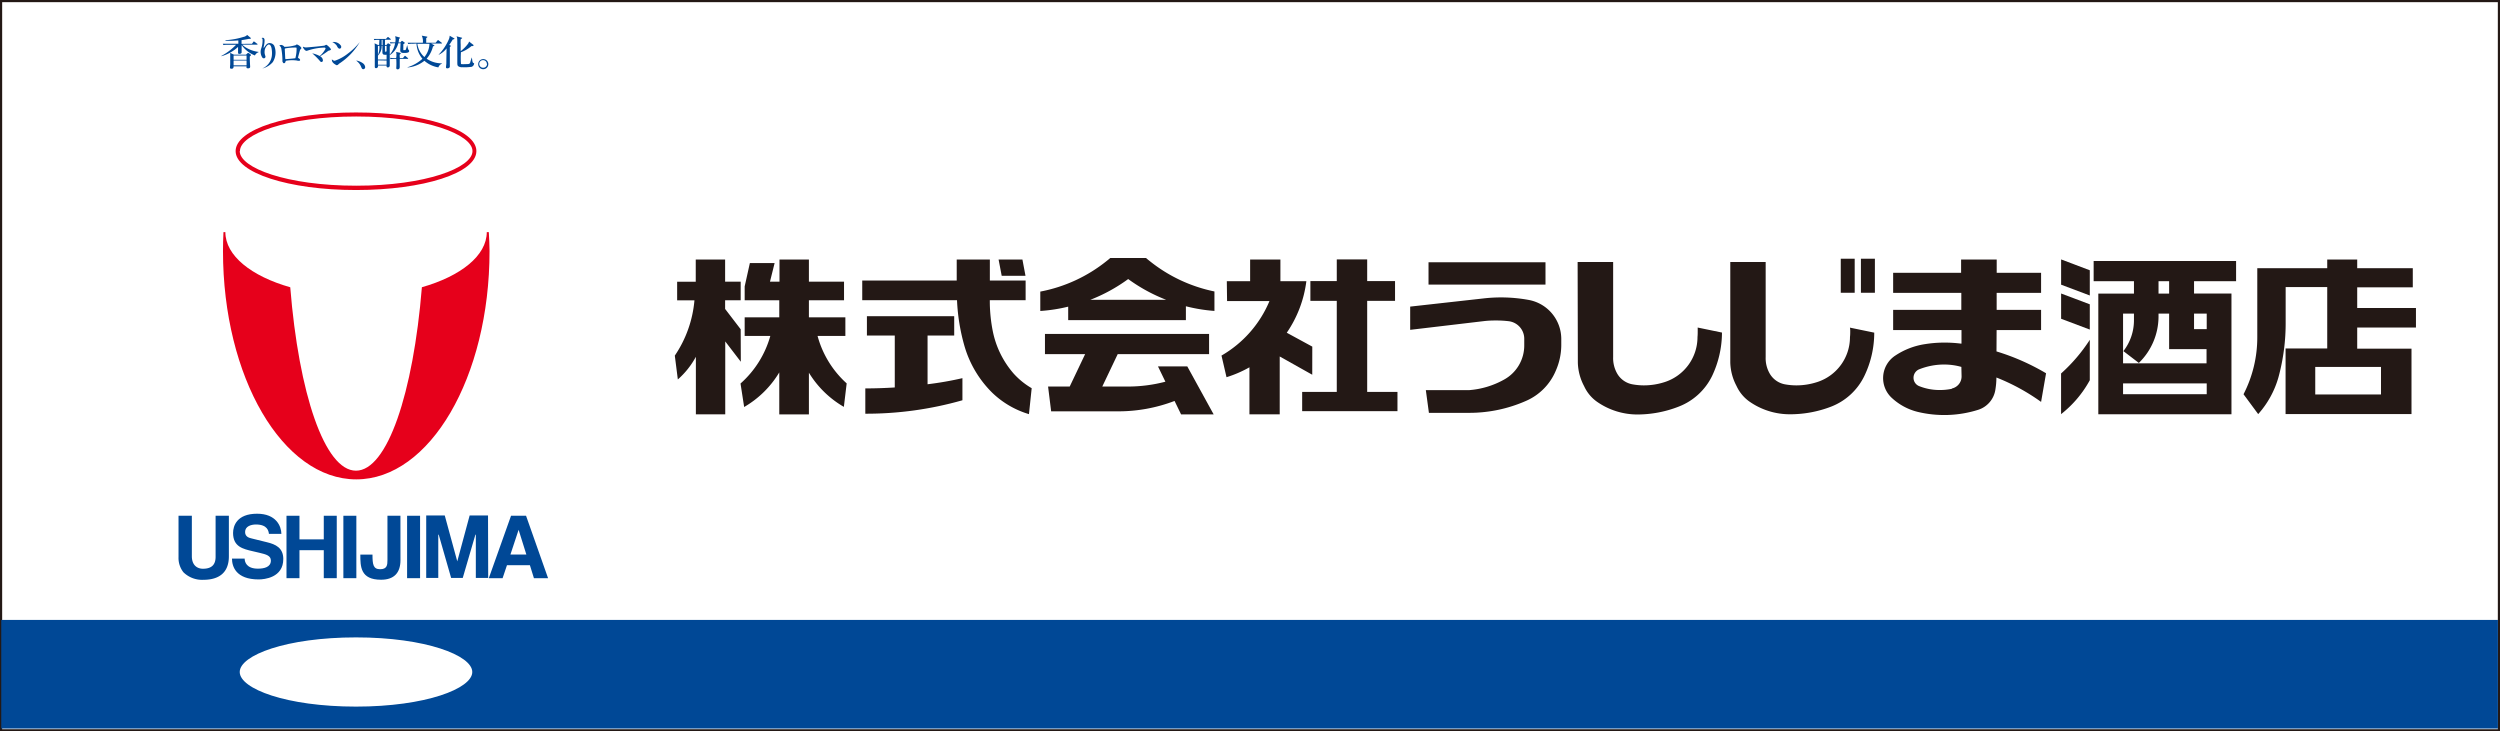
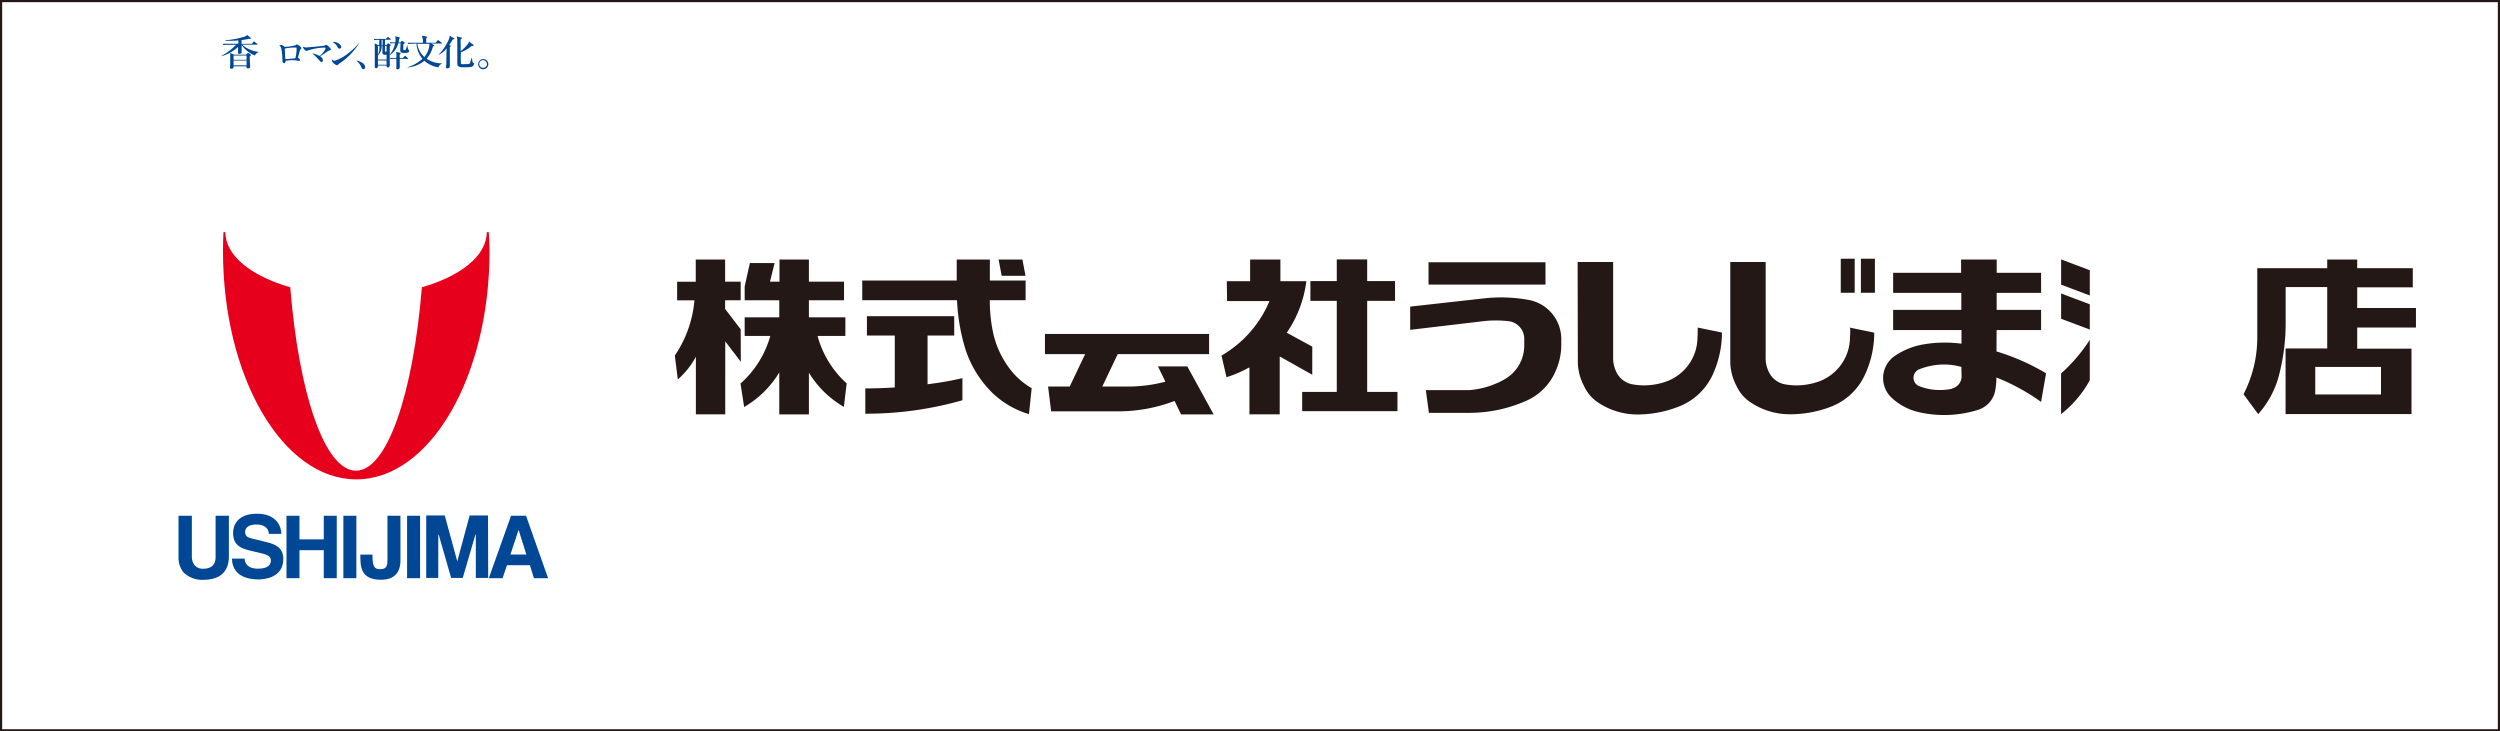
<svg xmlns="http://www.w3.org/2000/svg" id="レイヤー_1" data-name="レイヤー 1" viewBox="0 0 577.94 169.08">
  <rect x="0" y="0" width="577.94" height="169.08" fill="#333333" stroke="none" />
  <defs>
    <style>.cls-1,.cls-4{fill:#fff;}.cls-1{stroke:#231815;stroke-width:0.5px;}.cls-2{fill:#e6001b;}.cls-3{fill:#004896;}.cls-5{fill:#231815;}</style>
  </defs>
  <rect class="cls-1" x="0.25" y="0.25" width="577.44" height="168.58" />
-   <path class="cls-2" d="M54.47,34.93c0,5,12.23,9,27.83,9s27.83-3.94,27.83-9S97.9,26,82.3,26,54.47,29.89,54.47,34.93Zm1,0c0-3.88,10.8-8,26.88-8s26.88,4.16,26.88,8-10.8,8-26.88,8S55.42,38.81,55.42,34.93Z" />
  <path class="cls-2" d="M113,53.66h-.47c0,5.43-6,10.18-15,12.74-2,24.53-8,42.41-15.24,42.41S69.07,90.94,67.1,66.41c-9-2.56-15-7.31-15-12.75h-.44c-.07,1.45-.11,2.91-.11,4.39,0,29.14,13.8,52.77,30.81,52.77s30.81-23.63,30.81-52.77C113.14,56.57,113.1,55.11,113,53.66Z" />
  <path class="cls-3" d="M52.91,128.61c0,3.8-2.3,5.43-5.93,5.43a6.16,6.16,0,0,1-4.58-1.75,5.33,5.33,0,0,1-1.13-3.5v-9.56h3.08v9.36c0,2,1.16,2.89,2.57,2.89,2.07,0,2.92-1,2.92-2.75v-9.5h3.07Z" />
  <path class="cls-3" d="M56.56,129.13c0,.8.43,2.33,3.06,2.33,1.43,0,3-.34,3-1.87,0-1.13-1.08-1.43-2.61-1.79l-1.54-.36c-2.34-.54-4.59-1.06-4.59-4.24,0-1.61.87-4.44,5.55-4.44,4.42,0,5.6,2.89,5.62,4.66H62.17c-.08-.64-.32-2.17-3-2.17-1.14,0-2.51.42-2.51,1.73,0,1.12.93,1.36,1.53,1.5l3.52.87c2,.48,3.78,1.29,3.78,3.88,0,4.34-4.42,4.72-5.69,4.72-5.26,0-6.17-3-6.17-4.82Z" />
  <path class="cls-3" d="M69.23,127.19v6.47h-3V119.23h3v5.46h5.62v-5.46h3v14.43h-3v-6.47Z" />
  <path class="cls-3" d="M82.38,133.66h-3V119.23h3Z" />
  <path class="cls-3" d="M92.58,129.48c0,3.05-1.59,4.54-4.48,4.54-4.8,0-4.8-3.06-4.8-5.81h2.81c0,2.27.16,3.38,1.77,3.38s1.69-1,1.69-2.11V119.23h3Z" />
  <path class="cls-3" d="M97.11,133.66h-3V119.23h3Z" />
  <path class="cls-3" d="M112.86,133.6H110v-10h-.1l-2.92,10h-2.69l-2.87-10h-.1v10H98.53V119.17h4.29l2.89,10.6h0l2.86-10.6h4.25Z" />
  <path class="cls-3" d="M116.19,133.66H113l5.14-14.43h3.47l5.09,14.43h-3.27l-.93-3H117.2Zm1.81-5.47h3.68l-1.79-5.71h0Z" />
  <path class="cls-3" d="M58.25,10.12l.31-.43a.17.17,0,0,1,.13-.1.3.3,0,0,1,.16.08l.59.44c.06,0,.1.07.1.13s-.07.08-.13.08H56a4.13,4.13,0,0,0,.71.58A7.32,7.32,0,0,0,59.78,12v.07a1.46,1.46,0,0,0-.85.75,6.68,6.68,0,0,1-3.07-2.41c0,.44,0,1.16,0,1.71,0,.22-.31.34-.54.34s-.29-.11-.29-.33,0-1,0-1.28A9.44,9.44,0,0,1,51.17,13l0-.07a13.62,13.62,0,0,0,3.4-2.57H52.65a5,5,0,0,0-1,.06l-.14-.31c.55,0,1.18,0,1.28,0H55.1V9.35c-.16,0-.88.08-1.72.08-.59,0-1,0-1.25,0V9.29a17.13,17.13,0,0,0,4.09-.74,1.66,1.66,0,0,0,.92-.47l.75.62c.07.06.11.09.11.15s-.14.13-.19.13l-.27,0c-.56.12-1.14.22-1.7.3,0,.13,0,.74,0,.86Zm-1.39,2.52.31-.28a.25.25,0,0,1,.19-.12.69.69,0,0,1,.2.07l.35.27a.22.22,0,0,1,.1.17c0,.1-.18.24-.27.31,0,1.18.09,2.19.09,2.33s0,.41-.49.41-.34-.3-.34-.46v0H54v0c0,.18,0,.55-.45.55s-.38-.23-.38-.36.05-.6.05-.7c0-.37,0-.81,0-1.52s0-.73,0-1.09l.87.42ZM54,12.83v1h3v-1ZM57,14H54V15.1h3Z" />
  <path class="cls-3" d="M87.71,9.22h-.19a4.66,4.66,0,0,0-1,.06L86.42,9c.55,0,1.17,0,1.26,0h1.54l.33-.35s.08-.1.13-.1a.34.34,0,0,1,.16.08l.43.35s.09.07.09.12-.07.09-.14.09H89v1.2h.34l.24-.27c0-.05.08-.11.14-.11a.29.29,0,0,1,.15.07l.34.21c.07,0,.12.08.12.13s-.17.24-.23.31c0,.32,0,.79,0,1.26,0,2.18,0,2.88,0,3.17a.43.43,0,0,1-.48.42c-.28,0-.27-.3-.25-.43h-2a.46.46,0,0,1-.44.61.27.27,0,0,1-.29-.29c0-.08,0-.18,0-.26s0-.37,0-.74c0-.52,0-1.42,0-1.6s0-1.59,0-1.86,0-.83-.06-1l.8.38h.26Zm.52,1.39a3,3,0,0,1-.86,2.24v.91h2V12.65a2.12,2.12,0,0,1-.51,0c-.26,0-.46-.17-.46-.58v-1.5Zm-.86,2.08a4.39,4.39,0,0,0,.34-2.08h-.34Zm0,1.27v1h2V14Zm.86-3.54h.22V9.22h-.22Zm.76.19v1.32c0,.1,0,.13.05.13s.13-.06.15-.38h0c.07.12.12.25.18.33l0-1.4Zm3.08-.6a4.61,4.61,0,0,1-1.91,2.7l-.07-.06A5.64,5.64,0,0,0,91.34,10a5.64,5.64,0,0,0-1.06.06l-.15-.3c.41,0,.83.05,1.25.05a4.63,4.63,0,0,0,.07-.69,3.07,3.07,0,0,0-.1-.75l1,.28s.13.05.13.12-.16.16-.24.21a4,4,0,0,1-.11.83h.43l.23-.27a.2.2,0,0,1,.15-.09.35.35,0,0,1,.16.07l.36.27c.06,0,.12.08.12.14s-.13.17-.34.29c0,.12,0,1,0,1.22s0,.15.26.15.26,0,.34-.19a8.08,8.08,0,0,0,.27-.9h.06c0,.15.15.8.2.91s.22.19.22.38c0,.45-.74.45-1.22.45-.3,0-.84,0-.84-.6,0-.13.06-1.4.08-1.64Zm.36,2.18c.1,0,.21.08.21.17s-.12.16-.21.23,0,.71,0,.83h.72l.34-.4c0-.06.09-.11.13-.11s.11,0,.17.1l.48.39s.09.07.09.12-.07.09-.13.09H92.41c0,.71,0,1.14,0,1.23s0,.43,0,.59,0,.6-.49.6c-.31,0-.31-.22-.31-.37s.07-.7,0-2.05h-.32a4.85,4.85,0,0,0-1,.06l-.14-.3c.55.05,1.17.05,1.26.05h.17A3.55,3.55,0,0,0,91.58,12Z" />
  <path class="cls-3" d="M95.38,10.12a5,5,0,0,0-1,.06l-.14-.3c.56,0,1.18,0,1.27,0h2.24a3,3,0,0,0-.25-1.64l1.19.22c.06,0,.11.05.11.1s-.18.19-.27.24c0,.29,0,.78,0,1.08h2.18l.42-.51s.08-.11.14-.11.1.06.16.1l.65.5a.15.15,0,0,1,.09.12c0,.08-.08.09-.14.09H99.68l.65.36a.11.11,0,0,1,.09.1c0,.06-.08.13-.32.18a6.86,6.86,0,0,1-1.47,2.86,6.1,6.1,0,0,0,3.55,1.07v.06a1.46,1.46,0,0,0-.84.88,6.44,6.44,0,0,1-3.23-1.53,7.17,7.17,0,0,1-3.89,1.55v-.06a9.08,9.08,0,0,0,3.44-1.95,5.9,5.9,0,0,1-1.38-3.52Zm1.1,0a5.07,5.07,0,0,0,1.63,3.07,5.1,5.1,0,0,0,1.17-3.07Z" />
  <path class="cls-3" d="M105,8.86a.12.12,0,0,1,.07.08c0,.12-.35.19-.41.2-.26.43-.5.81-.81,1.25l.28.13s.09.06.09.12-.12.14-.23.23c0,.28,0,.6,0,.88,0,.43,0,2.33,0,2.71v.9c0,.39-.42.44-.58.44s-.31-.05-.31-.25.08-.7.08-.88,0-.76.06-3.49a5,5,0,0,1-1.83,1.49l0-.05A11.52,11.52,0,0,0,103.8,9a2.16,2.16,0,0,0,.14-.61.29.29,0,0,0,0-.14Zm4.45,1.53a.17.17,0,0,1,0,.13c0,.13-.09.13-.32.13H109a8.07,8.07,0,0,1-2.44,1.43,18.68,18.68,0,0,0,0,2.61.15.15,0,0,0,.08.13,5.2,5.2,0,0,0,.89,0c.84,0,1,0,1.16-.32,0-.12.29-.95.37-1.24h0a4.24,4.24,0,0,1,.11.65c0,.07.09.54.19.6s.25.11.25.17a.9.9,0,0,1-.59.77,11.82,11.82,0,0,1-2.14.09,1.46,1.46,0,0,1-.91-.21c-.25-.19-.25-.37-.25-1.08,0-.56,0-3,0-3.53,0-1.9,0-2-.2-2.33l1.19.31c.07,0,.13.06.13.1s-.22.21-.34.29a9.1,9.1,0,0,0,0,1.17c0,.75,0,.85,0,1.57a9,9,0,0,0,1.73-1.76,2,2,0,0,0,.21-.47Z" />
  <path class="cls-3" d="M82.41,14a3.64,3.64,0,0,1,1.48.62,1.27,1.27,0,0,1,.53.88A.47.47,0,0,1,84,16c-.26,0-.36-.17-.5-.51a3.12,3.12,0,0,0-1.11-1.43Z" />
  <path class="cls-3" d="M110.55,14.79A1.17,1.17,0,1,1,111.71,16,1.15,1.15,0,0,1,110.55,14.79Zm2,0a.88.88,0,1,0-.88.87A.87.87,0,0,0,112.59,14.79Z" />
  <path class="cls-3" d="M75.52,10.38a4,4,0,0,1,1,1c-.07.29-.42.27-.64.38-.59.44-1.19.84-1.8,1.21v.11a1,1,0,0,1,.56,1,.39.39,0,0,1-.32.26l-.24-.09a15.66,15.66,0,0,0-1.9-1.92,6.12,6.12,0,0,1,1.65.58l.14,0a5.93,5.93,0,0,0,1.27-1.6A.25.25,0,0,0,75.1,11a13,13,0,0,0-4.17.76c-.44,0-.64-.44-.87-.72a.27.27,0,0,1,.1-.25c.31.29.87.14,1.28.13,1.17-.1,2.32-.21,3.48-.36C75.16,10.54,75.3,10.29,75.52,10.38Z" />
-   <path class="cls-3" d="M78.83,10.59a.58.58,0,0,1,0,.48.44.44,0,0,1-.4.18c-.47-.16-.47-.73-.85-1a2.3,2.3,0,0,0-.76-.52A2,2,0,0,1,78.83,10.59Z" />
+   <path class="cls-3" d="M78.83,10.59a.58.58,0,0,1,0,.48.44.44,0,0,1-.4.18c-.47-.16-.47-.73-.85-1a2.3,2.3,0,0,0-.76-.52A2,2,0,0,1,78.83,10.59" />
  <path class="cls-3" d="M78.38,14.73c-.16.15-.31.36-.57.34-.45-.21-1.1-.63-1.08-1.19a.1.1,0,0,1,0-.13c.22.11.39.33.68.29a10,10,0,0,0,3-1.65,14.58,14.58,0,0,0,2.77-2.67A15,15,0,0,1,78.38,14.73Z" />
  <path class="cls-3" d="M68.89,13.3l.47-1.74c.1-.18.28-.28.33-.46a1.91,1.91,0,0,0-.91-.77c-.15-.11-.31,0-.42.11a9.74,9.74,0,0,1-2.61.39,1.14,1.14,0,0,0-.6-.42.72.72,0,0,0-.58.12,1.08,1.08,0,0,1,.45.63,16.2,16.2,0,0,1,.27,3.06l.14.27a.25.25,0,0,0,.31.11c.27-.08.22-.38.36-.55A7.9,7.9,0,0,1,68.67,14a.94.94,0,0,0,.68,0C69.5,13.59,69,13.54,68.89,13.3Zm-.61.16c-.73.11-1.54.15-2.28.22l-.06-.16-.11-2.24.14-.09A12.43,12.43,0,0,1,68.5,11l.06.09A8.21,8.21,0,0,1,68.28,13.46Z" />
-   <path class="cls-3" d="M62.83,13a3.66,3.66,0,0,1-2.21,2.84v0h0a4.71,4.71,0,0,0,2.44-1.48,4.16,4.16,0,0,0,.33-3.8,1.23,1.23,0,0,0-1-.6c-.56-.05-.91.42-1.2.84a1.29,1.29,0,0,0-.22.39h0a3.46,3.46,0,0,1,0-.43,5.48,5.48,0,0,0,.19-1.39A.73.73,0,0,0,61,8.82a.46.46,0,0,0-.54,0h0v0a.32.32,0,0,1,.23.24,5.35,5.35,0,0,1-.31,2.16,2.4,2.4,0,0,0,.28,2.11.5.5,0,0,0,.3.15.37.37,0,0,0,.41-.39.17.17,0,0,0,0-.07,3.63,3.63,0,0,1-.2-.75,3.05,3.05,0,0,1,.05-.8c.18-.68.69-1.26,1-1.18s.52.48.6,1.16A5.44,5.44,0,0,1,62.83,13Z" />
-   <rect class="cls-3" x="0.29" y="143.31" width="577.17" height="25.11" />
  <path class="cls-4" d="M55.42,155.35c0-3.88,10.8-8,26.88-8s26.88,4.16,26.88,8-10.8,8-26.88,8S55.42,159.23,55.42,155.35Z" />
  <path class="cls-5" d="M189,77.66h6.43v-4.3H187V69.42h8.12v-4.3H187V60h-6.8v5.12H178l1.07-4.3h-5.72l-1.2,5.4v3.2h8v3.94h-8v4.3h5.93a23,23,0,0,1-6.89,11l.84,5.43a22.82,22.82,0,0,0,8.12-8V95.8H187V86.16a22.9,22.9,0,0,0,8.08,7.9l.65-5.43A22.74,22.74,0,0,1,189,77.66Z" />
  <path class="cls-5" d="M171.23,76.12l-3.6-4.7v-2h3.6v-4.3h-3.6V60h-6.79v5.13h-4.3v4.3h4A26.9,26.9,0,0,1,156,82.21l.7,5.51a19,19,0,0,0,4.17-5.24V95.79h6.79V78.93l3.6,4.7Z" />
  <polygon class="cls-5" points="237.07 63.76 236.36 60 230.85 60 231.57 63.76 237.07 63.76" />
  <path class="cls-5" d="M214.43,88.83l0-11.26h6.16V73.1H200.41v4.47h6.44v12c-2.23.14-4.49.22-6.81.22v5.85a81,81,0,0,0,22.45-3.11V87.42A75.88,75.88,0,0,1,214.43,88.83Z" />
  <path class="cls-5" d="M234.31,86.34a21.29,21.29,0,0,1-4.8-9.77,35.82,35.82,0,0,1-.69-7.17h8.28V64.86h-8.27V60h-7.66v4.86H199.33V69.4h21.91A45.34,45.34,0,0,0,223,80.13a24.91,24.91,0,0,0,6.33,10.61,20.78,20.78,0,0,0,8.54,5l.63-6A17.35,17.35,0,0,1,234.31,86.34Z" />
  <path class="cls-5" d="M267.7,84.71l1.71,3.53a34.18,34.18,0,0,1-8.7,1.12h-5.89l3.57-7.5h21.12V77.2H241.57v4.66h9.29l-3.57,7.5h-5l.71,5.73h15.53a36.38,36.38,0,0,0,13-2.4l1.51,3.11h7.53l-6.1-11.1Z" />
-   <path class="cls-5" d="M264.93,59.64h-8.26c-.26.23-.51.44-.77.64a34.91,34.91,0,0,1-15.41,7.13v4.48a37.33,37.33,0,0,0,6.45-1V74h27.21v-3.2a37.72,37.72,0,0,0,6.6,1.08v-4.5a35.19,35.19,0,0,1-15-7.06C265.44,60.08,265.19,59.87,264.93,59.64Zm-12.88,9.67a38.39,38.39,0,0,0,8.76-4.8,38.6,38.6,0,0,0,8.79,4.8Z" />
  <path class="cls-5" d="M303.37,80.13l-5.9-3.21A27,27,0,0,0,302,65h-6V60H289v5h-5.39l.06,4.6h9.8A26.19,26.19,0,0,1,282.38,82.2l1.16,5a26.61,26.61,0,0,0,5.3-2.29V95.78h7V82.41l7.52,4.22Z" />
  <polygon class="cls-5" points="316.06 69.55 322.5 69.55 322.5 64.98 316.06 64.98 316.06 59.97 309.03 59.97 309.03 64.98 302.93 64.98 302.93 69.55 309.03 69.55 309.03 90.6 301.03 90.6 301.03 95.05 323.06 95.05 323.06 90.6 316.06 90.6 316.06 69.55" />
  <path class="cls-5" d="M392.47,76.43c0,.5,0,1-.05,1.48a10.93,10.93,0,0,1-7.6,10.42,15.61,15.61,0,0,1-4.8.76,14.53,14.53,0,0,1-2.5-.22,5.14,5.14,0,0,1-3.6-2.4,7.19,7.19,0,0,1-1-3.9l0,0v-22h-8.21l.05,23.27a12.19,12.19,0,0,0,1.45,5.43,8.94,8.94,0,0,0,3,3.62,16.31,16.31,0,0,0,9.38,2.93A26.29,26.29,0,0,0,388.07,94a14.29,14.29,0,0,0,7.74-7.12,23.54,23.54,0,0,0,2.27-10l-5.62-1.16C392.47,76,392.47,76.2,392.47,76.43Z" />
  <rect class="cls-5" x="330.24" y="60.63" width="27.04" height="5.16" />
  <path class="cls-5" d="M353.36,69.33A35.43,35.43,0,0,0,342.85,69L326,70.88v5.37l16.9-2a22.06,22.06,0,0,1,2.83-.16,23.75,23.75,0,0,1,3,.16,4.09,4.09,0,0,1,3.64,4.16v1.39a9,9,0,0,1-4.75,8,19.54,19.54,0,0,1-8,2.39h0l-10,0,.71,5.25h9.44a32.47,32.47,0,0,0,13-2.76,13.13,13.13,0,0,0,6.9-7,14.78,14.78,0,0,0,1.26-5.87V78.47A9.19,9.19,0,0,0,353.36,69.33Z" />
  <path class="cls-5" d="M427.73,76.43c0,.5,0,1-.06,1.48a10.92,10.92,0,0,1-7.6,10.42,15.58,15.58,0,0,1-4.81.76,14.8,14.8,0,0,1-2.5-.22,5.14,5.14,0,0,1-3.58-2.4,7.11,7.11,0,0,1-1-3.9l0,0v-22H400L400,83.79a12.19,12.19,0,0,0,1.44,5.43,9,9,0,0,0,3,3.62,16.26,16.26,0,0,0,9.37,2.93A26.34,26.34,0,0,0,423.32,94,14.22,14.22,0,0,0,431,86.9a23,23,0,0,0,2.28-10l-5.62-1.16Q427.73,76.09,427.73,76.43Z" />
  <rect class="cls-5" x="430.2" y="59.81" width="3.23" height="7.87" />
  <rect class="cls-5" x="425.54" y="59.81" width="3.22" height="7.87" />
  <path class="cls-5" d="M461.57,76.3h10.28V71.64H461.58V67.71h10.27V63.06H461.59V60h-8.23l0,3.06H437.65v4.65h15.76l0,3.93H437.65V76.3h15.8l0,3.14-.11,0h0a29.53,29.53,0,0,0-4-.24,28.37,28.37,0,0,0-4.35.36,16.93,16.93,0,0,0-6.87,2.66,6.22,6.22,0,0,0-.71,9.83,13.55,13.55,0,0,0,5.89,3.16,26.12,26.12,0,0,0,14-.47,5.8,5.8,0,0,0,4-4.77,16.73,16.73,0,0,0,.22-2.58h0v-.12a47.56,47.56,0,0,1,10.33,5.64L473,86.29a52.26,52.26,0,0,0-11.46-5.05ZM453.47,87a2.85,2.85,0,0,1-2.24,2.81v.07a13.13,13.13,0,0,1-2.81.28,12.56,12.56,0,0,1-4.76-.9h0a2.07,2.07,0,0,1-1.3-1.92,2.11,2.11,0,0,1,1.4-2,15.61,15.61,0,0,1,5.66-1.07,14.6,14.6,0,0,1,4,.55Z" />
  <polygon class="cls-5" points="483.11 70.35 476.48 67.85 476.48 73.69 483.11 76.19 483.11 70.35" />
  <polygon class="cls-5" points="483.11 62.48 476.48 59.97 476.48 65.81 483.11 68.31 483.11 62.48" />
  <path class="cls-5" d="M476.47,86.34v9.4a25.44,25.44,0,0,0,6.64-7.84V78.56A38.21,38.21,0,0,1,476.47,86.34Z" />
-   <path class="cls-5" d="M484,65h9.32v2.87h-8.24V95.77h30.78V67.85h-8.65V65h9.72V60.33H484Zm26.14,26.13H490.8v-2.5h19.34ZM507.21,72.5h2.93v3.59h-2.93ZM499,65h2.45v2.87H499Zm-4.55,18.9A15,15,0,0,0,499,73.23v.08l0-.81h2.45v8.21h5.71v0h2.94V84H490.8V72.5h2.52l0,1.48a11.62,11.62,0,0,1-2.44,7.19Z" />
  <path class="cls-5" d="M558.51,75.72V71.2H544.93V66.42h12.85V62H544.93v-2H538v2H521.83l0,15.89a28.67,28.67,0,0,1-3.18,13.25l3.39,4.59a21.61,21.61,0,0,0,4.68-8.5,47.52,47.52,0,0,0,1.67-12.87l0-8H538V80.56h-9.63V95.72h29.11V91.07h0V85h0v-4.4H544.93V75.72Zm-8.08,9.1v6.37h-15.2V84.82Z" />
</svg>